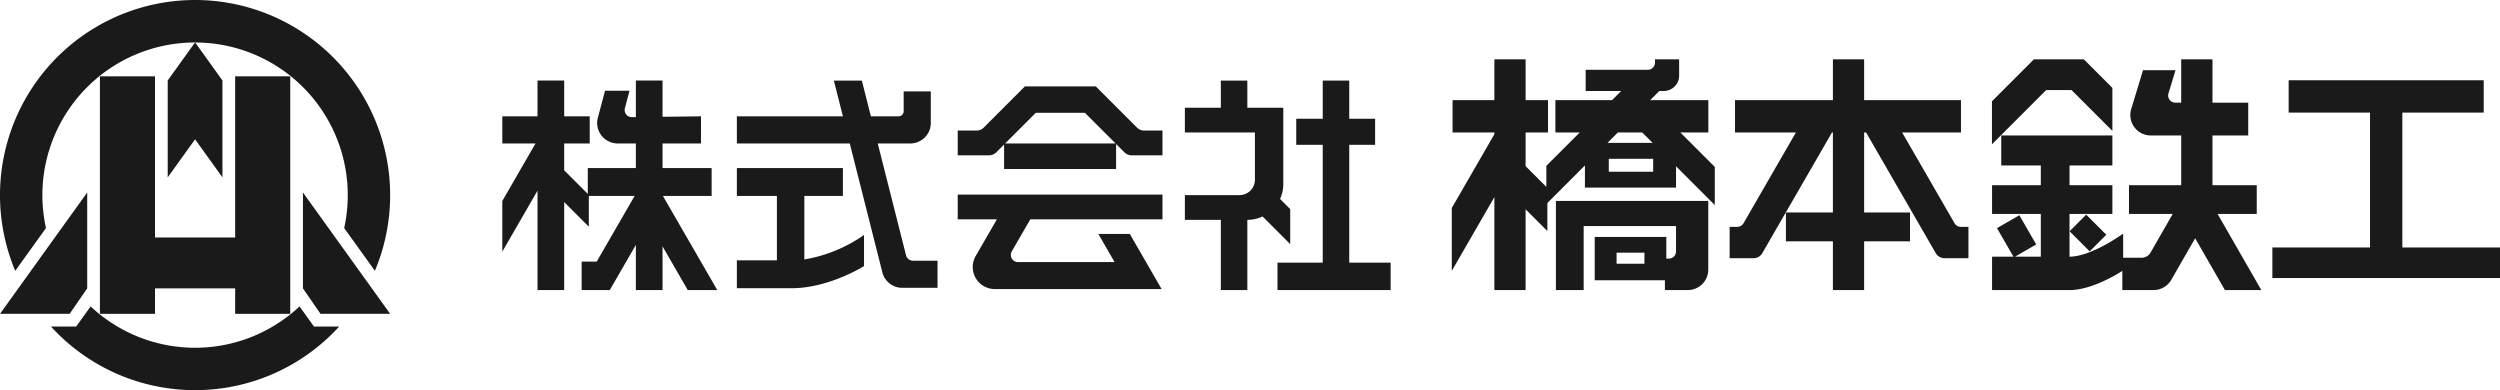
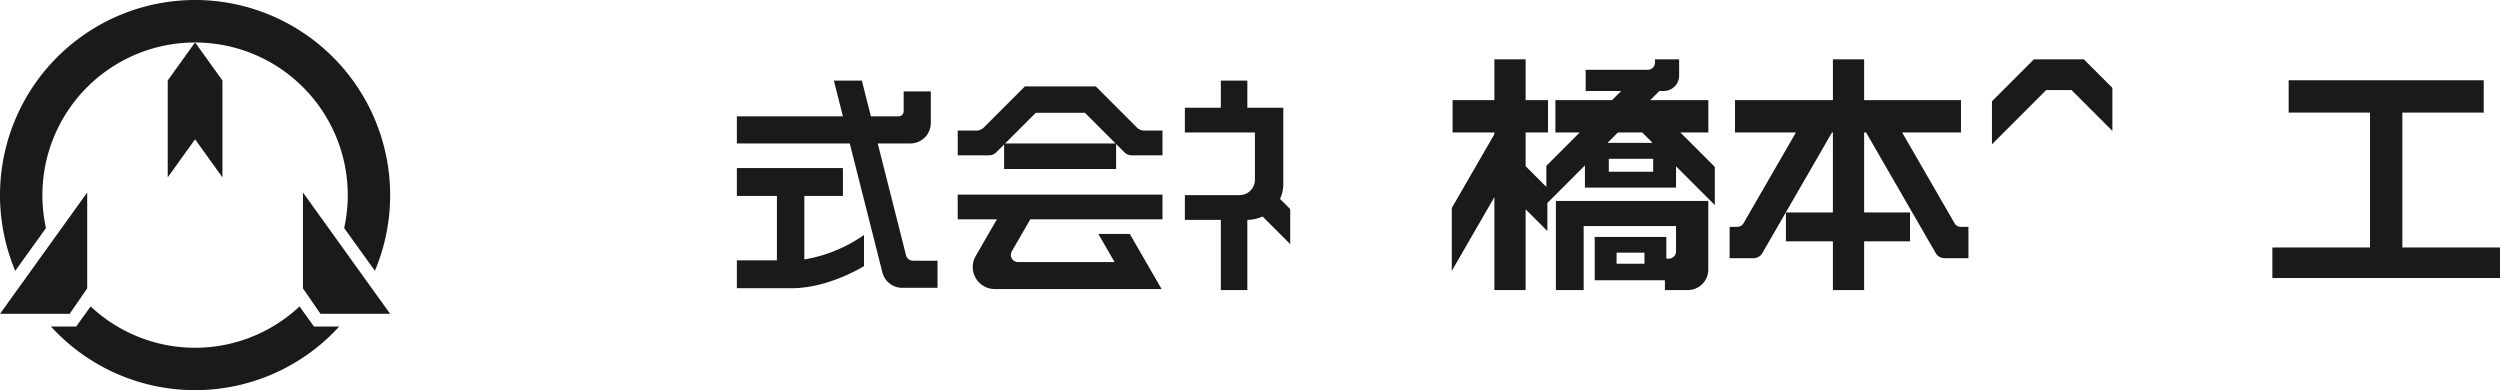
<svg xmlns="http://www.w3.org/2000/svg" viewBox="0 0 550.007 85.835">
  <defs>
    <style>.cls-1{fill:#1a1a1a;}</style>
  </defs>
  <title>アセット 1</title>
  <g id="レイヤー_2" data-name="レイヤー 2">
    <g id="レイヤー_1-2" data-name="レイヤー 1">
      <path class="cls-1" d="M375.84,29.143V22.03H363.05l2.013-2.013h.972a3.378,3.378,0,0,0,3.378-3.378V13.053h-5.316v.726a1.576,1.576,0,0,1-1.576,1.576h-13.668v4.662h7.817l-2.013,2.013h-12.467v7.112h5.355l-7.345,7.345V41.115l-4.561-4.561V29.143h4.928V22.03H335.639v-8.977h-6.872v8.977h-9.197v7.112h9.197v.384l-9.37,16.23V59.594l9.37-16.23V63.815h6.872V46.046l4.786,4.786V44.656l8.263-8.263V41.28h20.044V36.586l8.526,8.526V36.719l-7.576-7.576Zm-12.137,8.644h-9.764v-2.846h9.764Zm-.122-6.351h-9.936l2.293-2.293h5.35Z" />
-       <path class="cls-1" d="M496.49,47.064V40.739h-9.739V29.804h7.865v-7.223h-7.865V13.053h-6.881v9.528h-1.294a1.576,1.576,0,0,1-1.508-2.035l1.555-5.109h-7.149l-2.603,8.553a4.503,4.503,0,0,0,4.308,5.815h6.691V40.739H468.384v6.326h9.624l-4.888,8.508a2.252,2.252,0,0,1-1.952,1.13h-4.067v-5.311s-6.941,5.076-11.8,5.076V47.064H464.73V40.739h-9.429V36.398H464.73v-6.594H440.28v6.594h8.703v4.34H438.26v6.326h10.723v9.402h-5.671l4.659-2.69-3.71-6.425-4.918,2.839,3.623,6.275h-4.706V63.815h17.041c4.872,0,10.538-3.519,11.615-4.218V63.815h6.869a4.503,4.503,0,0,0,3.905-2.26l5.25-9.137,6.548,11.397h8.009l-9.624-16.751Z" />
      <polygon class="cls-1" points="528.524 54.445 528.524 24.77 546.425 24.77 546.425 17.657 503.511 17.657 503.511 24.77 521.411 24.77 521.411 54.445 499.928 54.445 499.928 61.17 550.007 61.17 550.007 54.445 528.524 54.445" />
      <path class="cls-1" d="M342.302,63.815h6.108V49.729h20.322v5.586a1.576,1.576,0,0,1-1.576,1.576h-.56V52.119h-15.756v9.544h15.444V63.815h5.04a4.503,4.503,0,0,0,4.503-4.503V44.207h-33.525Zm19.481-5.798H355.652V55.591h6.131Z" />
      <path class="cls-1" d="M430.009,49.12l-11.534-19.977h12.944V22.03H410.115v-8.977h-6.872v8.977h-21.537v7.112h13.402l-11.534,19.977a1.576,1.576,0,0,1-1.365.788h-1.687v6.896h5.25a2.252,2.252,0,0,0,1.95-1.126l15.32-26.536h.2V46.74h-10.334v6.355h10.334V63.815h6.872V53.095h10.101V46.74H410.115V29.143h.425L425.861,55.678a2.252,2.252,0,0,0,1.95,1.126h5.25V49.908h-1.687A1.576,1.576,0,0,1,430.009,49.12Z" />
      <polygon class="cls-1" points="455.738 19.809 464.73 28.801 464.73 19.335 458.448 13.053 447.457 13.053 438.237 22.274 438.237 31.739 450.167 19.809 455.738 19.809" />
-       <rect class="cls-1" x="456.767" y="48.133" width="5.168" height="6.255" transform="translate(98.296 339.827) rotate(-45)" />
      <path class="cls-1" d="M277.769,47.629l6.08,6.08V46.007l-2.239-2.239a7.839,7.839,0,0,0,.721-3.279V23.696H274.419V17.727h-5.83v5.969H260.676v5.447h15.409V39.545a3.378,3.378,0,0,1-3.378,3.378H260.676V48.369h7.913V63.815h5.83V48.369h.032A7.837,7.837,0,0,0,277.769,47.629Z" />
-       <polygon class="cls-1" points="296.835 31.859 302.53 31.859 302.53 26.126 296.835 26.126 296.835 17.727 291.005 17.727 291.005 26.126 285.178 26.126 285.178 31.859 291.005 31.859 291.005 57.784 281.049 57.784 281.049 63.815 305.946 63.815 305.946 57.784 296.835 57.784 296.835 31.859" />
      <path class="cls-1" d="M210.701,48.257h8.614l-4.66,8.071a4.841,4.841,0,0,0,4.193,7.262h36.709L248.553,51.46h-6.919l3.579,6.199H223.966a1.576,1.576,0,0,1-1.365-2.364l4.063-7.038h29.084V42.81H210.701Z" />
-       <path class="cls-1" d="M156.56,43.103v-6.135h-10.8V31.56h8.461V25.593l-8.461.099V17.722h-5.868v8.04l-.872.01a1.576,1.576,0,0,1-1.542-1.981l1.017-3.828h-5.386l-1.577,5.937a4.503,4.503,0,0,0,4.352,5.66h4.007v5.408H129.318v5.698l-5.194-5.194V31.56h5.619V25.593h-5.619V17.722h-5.868V25.593h-7.748V31.56h7.308l-7.308,12.658V55.362l7.748-13.419V63.815h5.868V44.456l5.419,5.419V43.103H139.622l-8.341,14.447h-3.317V63.815H134.153l3.321-5.752,2.419-4.189v9.941h5.868V54.203L151.31,63.815H157.799L145.841,43.103Z" />
      <path class="cls-1" d="M176.958,43.103h8.484v-6.135H162.114v6.135h8.809V57.273h-8.809V63.407h12.077c8.19,0,15.896-4.868,15.896-4.868V51.691a31.956,31.956,0,0,1-13.129,5.386Z" />
      <path class="cls-1" d="M250.135,28.065l-9.05-9.05h-15.608l-9.05,9.05a2.252,2.252,0,0,1-1.592.659h-4.133v5.447h6.89a2.252,2.252,0,0,0,1.592-.659L220.904,31.79v5.396h24.64V31.677l1.834,1.834a2.252,2.252,0,0,0,1.592.659h6.777V28.724h-4.02A2.252,2.252,0,0,1,250.135,28.065ZM221.134,31.56l6.745-6.745h10.803l6.745,6.745Z" />
      <path class="cls-1" d="M199.329,56.167,193.106,31.56h7.169a4.503,4.503,0,0,0,4.503-4.503V20.111h-5.967v4.357a1.126,1.126,0,0,1-1.126,1.126h-6.089l-1.989-7.866h-6.155L185.442,25.593H162.114V31.56H186.951l7.174,28.364a4.503,4.503,0,0,0,4.366,3.399h7.768v-5.967H200.857A1.576,1.576,0,0,1,199.329,56.167Z" />
-       <polygon class="cls-1" points="51.736 16.793 51.736 52.248 34.1 52.248 34.1 16.793 21.982 16.793 21.982 69.043 34.1 69.043 34.1 63.444 51.736 63.444 51.736 69.043 63.854 69.043 63.854 16.793 51.736 16.793" />
      <polygon class="cls-1" points="42.918 9.325 36.896 17.704 36.896 39.025 42.918 30.646 48.939 39.025 48.939 17.704 42.918 9.325" />
      <path class="cls-1" d="M42.918,0A42.94,42.94,0,0,0,3.355,59.58l6.76-9.406a33.591,33.591,0,1,1,65.605,0l6.76,9.406A42.94,42.94,0,0,0,42.918,0Z" />
      <path class="cls-1" d="M72.524,71.843h-3.447l-2.012-2.799L65.894,67.415a33.575,33.575,0,0,1-45.954-.001l-1.17,1.628-2.012,2.799h-5.544a42.909,42.909,0,0,0,63.405.002Z" />
      <polygon class="cls-1" points="70.512 69.043 66.65 63.444 66.65 42.348 85.835 69.043 70.512 69.043" />
      <polygon class="cls-1" points="15.323 69.043 19.185 63.444 19.185 42.348 0 69.043 15.323 69.043" />
    </g>
  </g>
</svg>